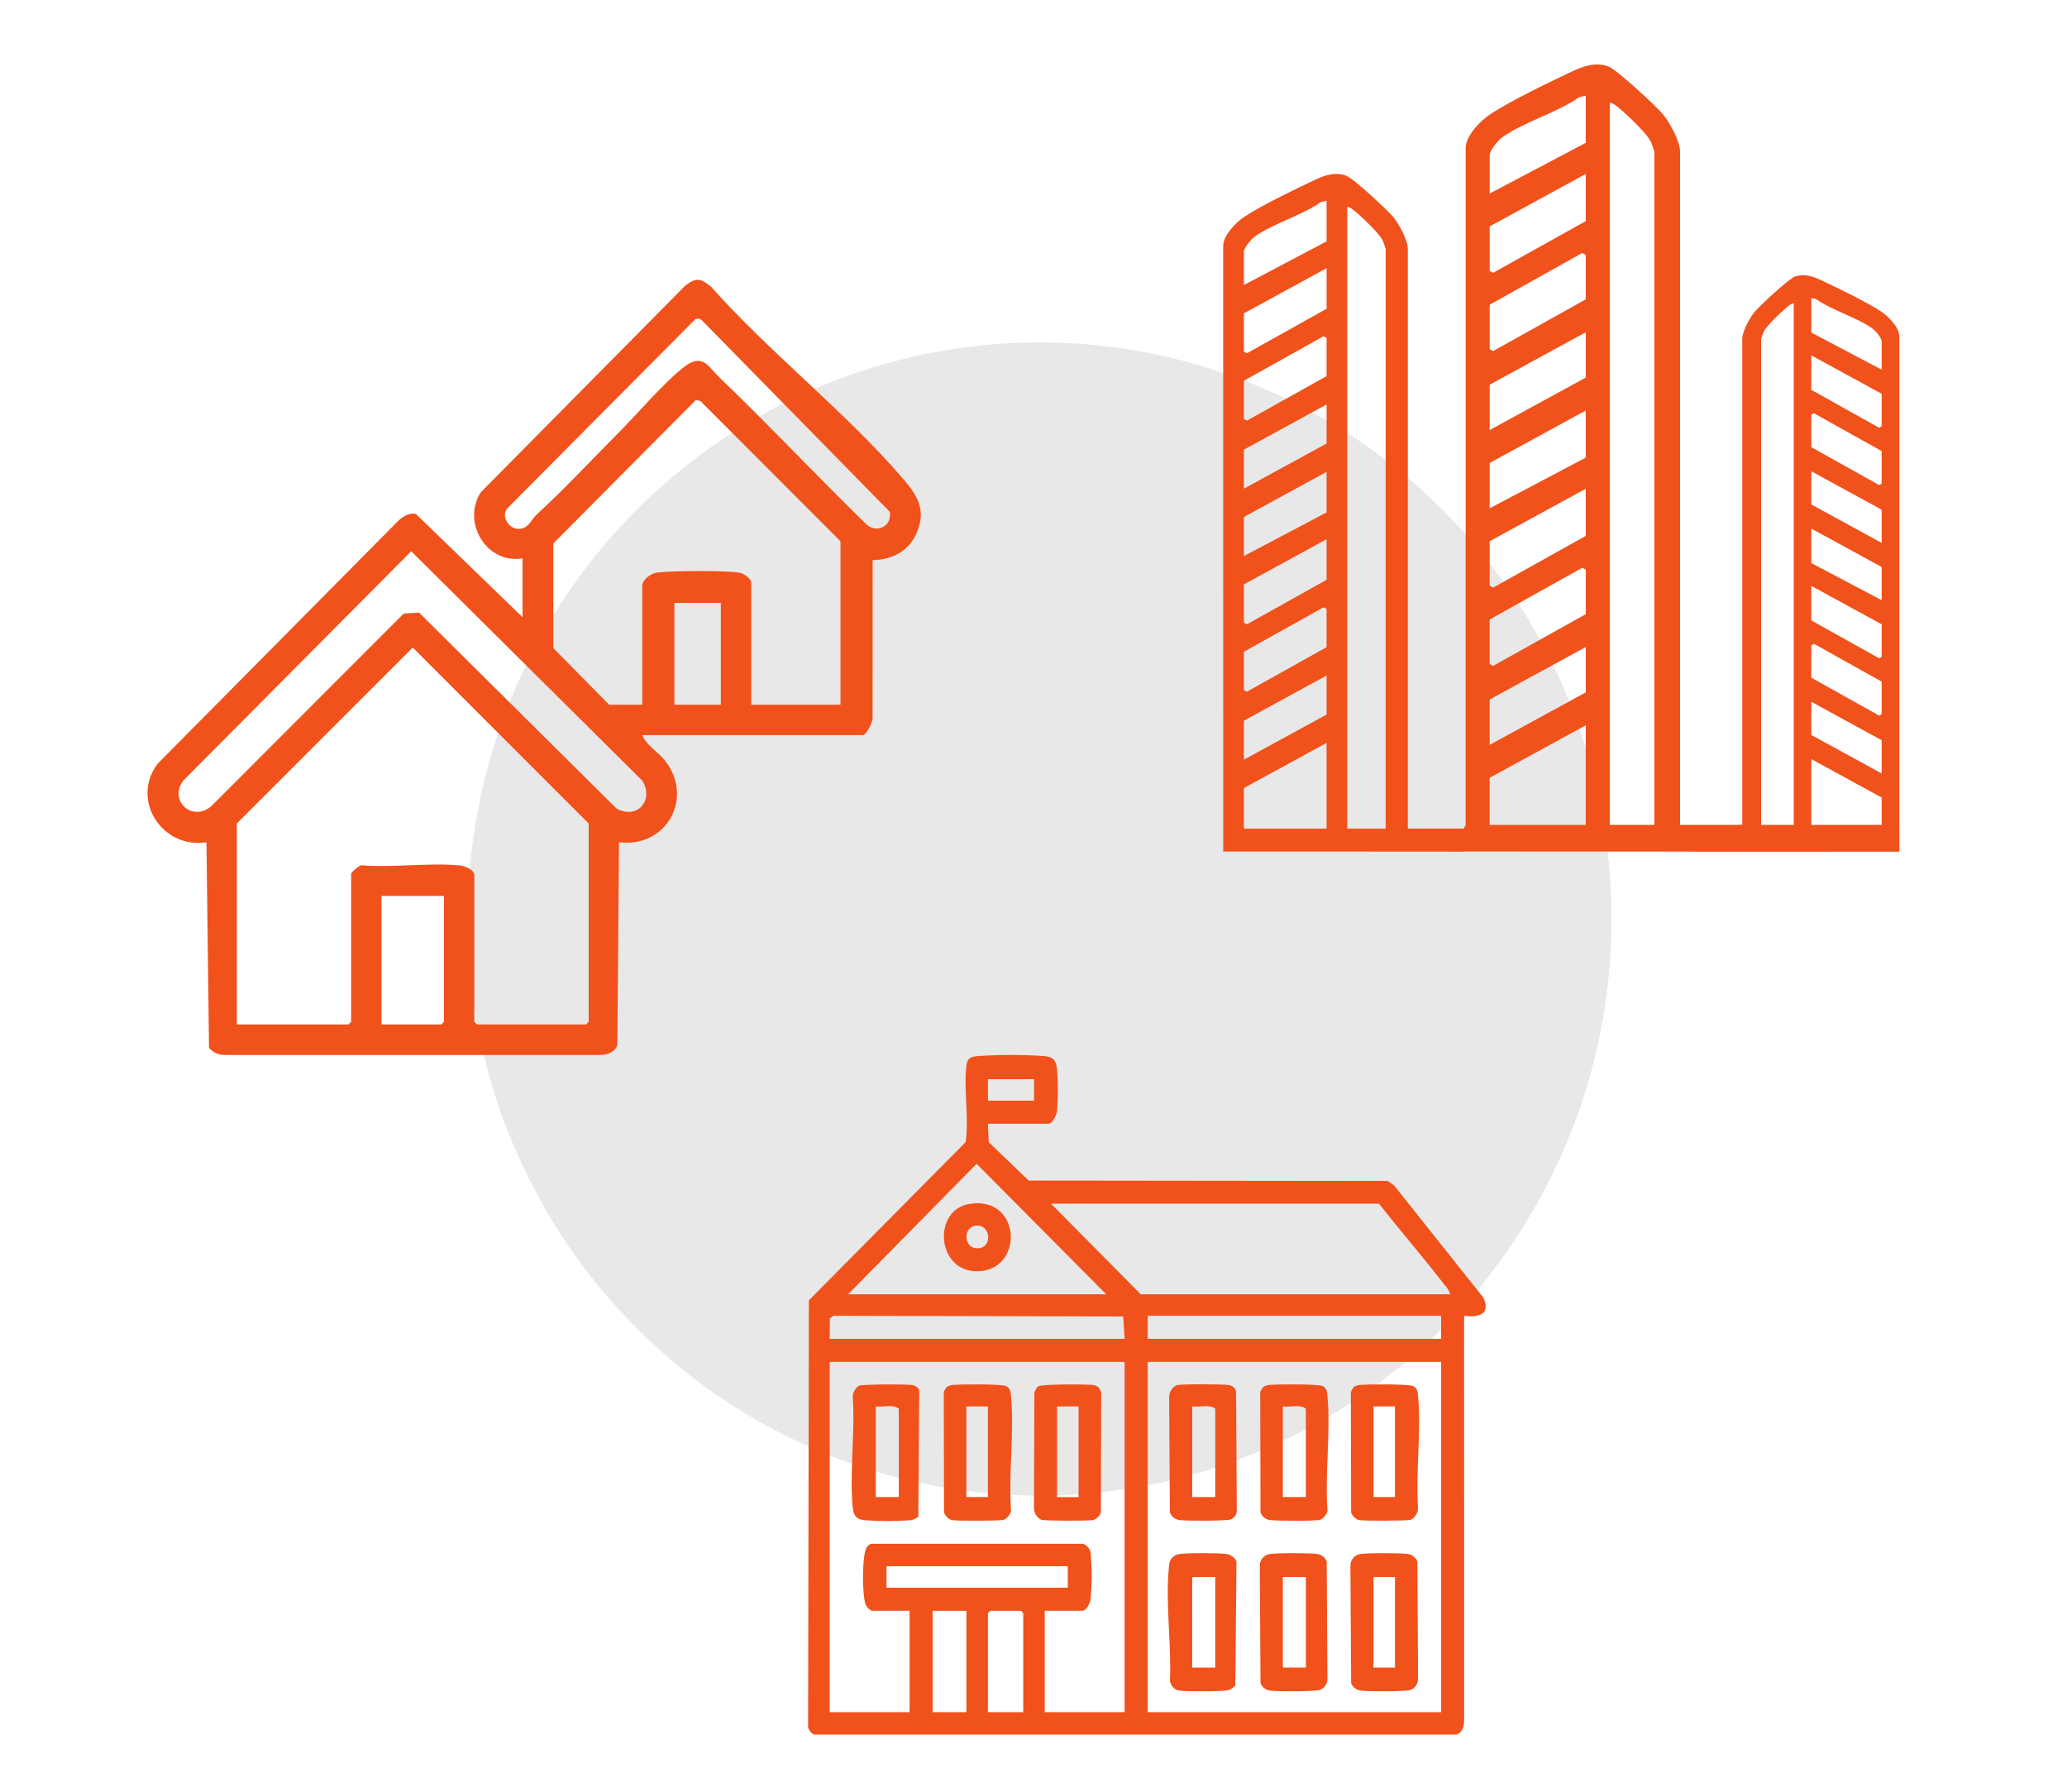
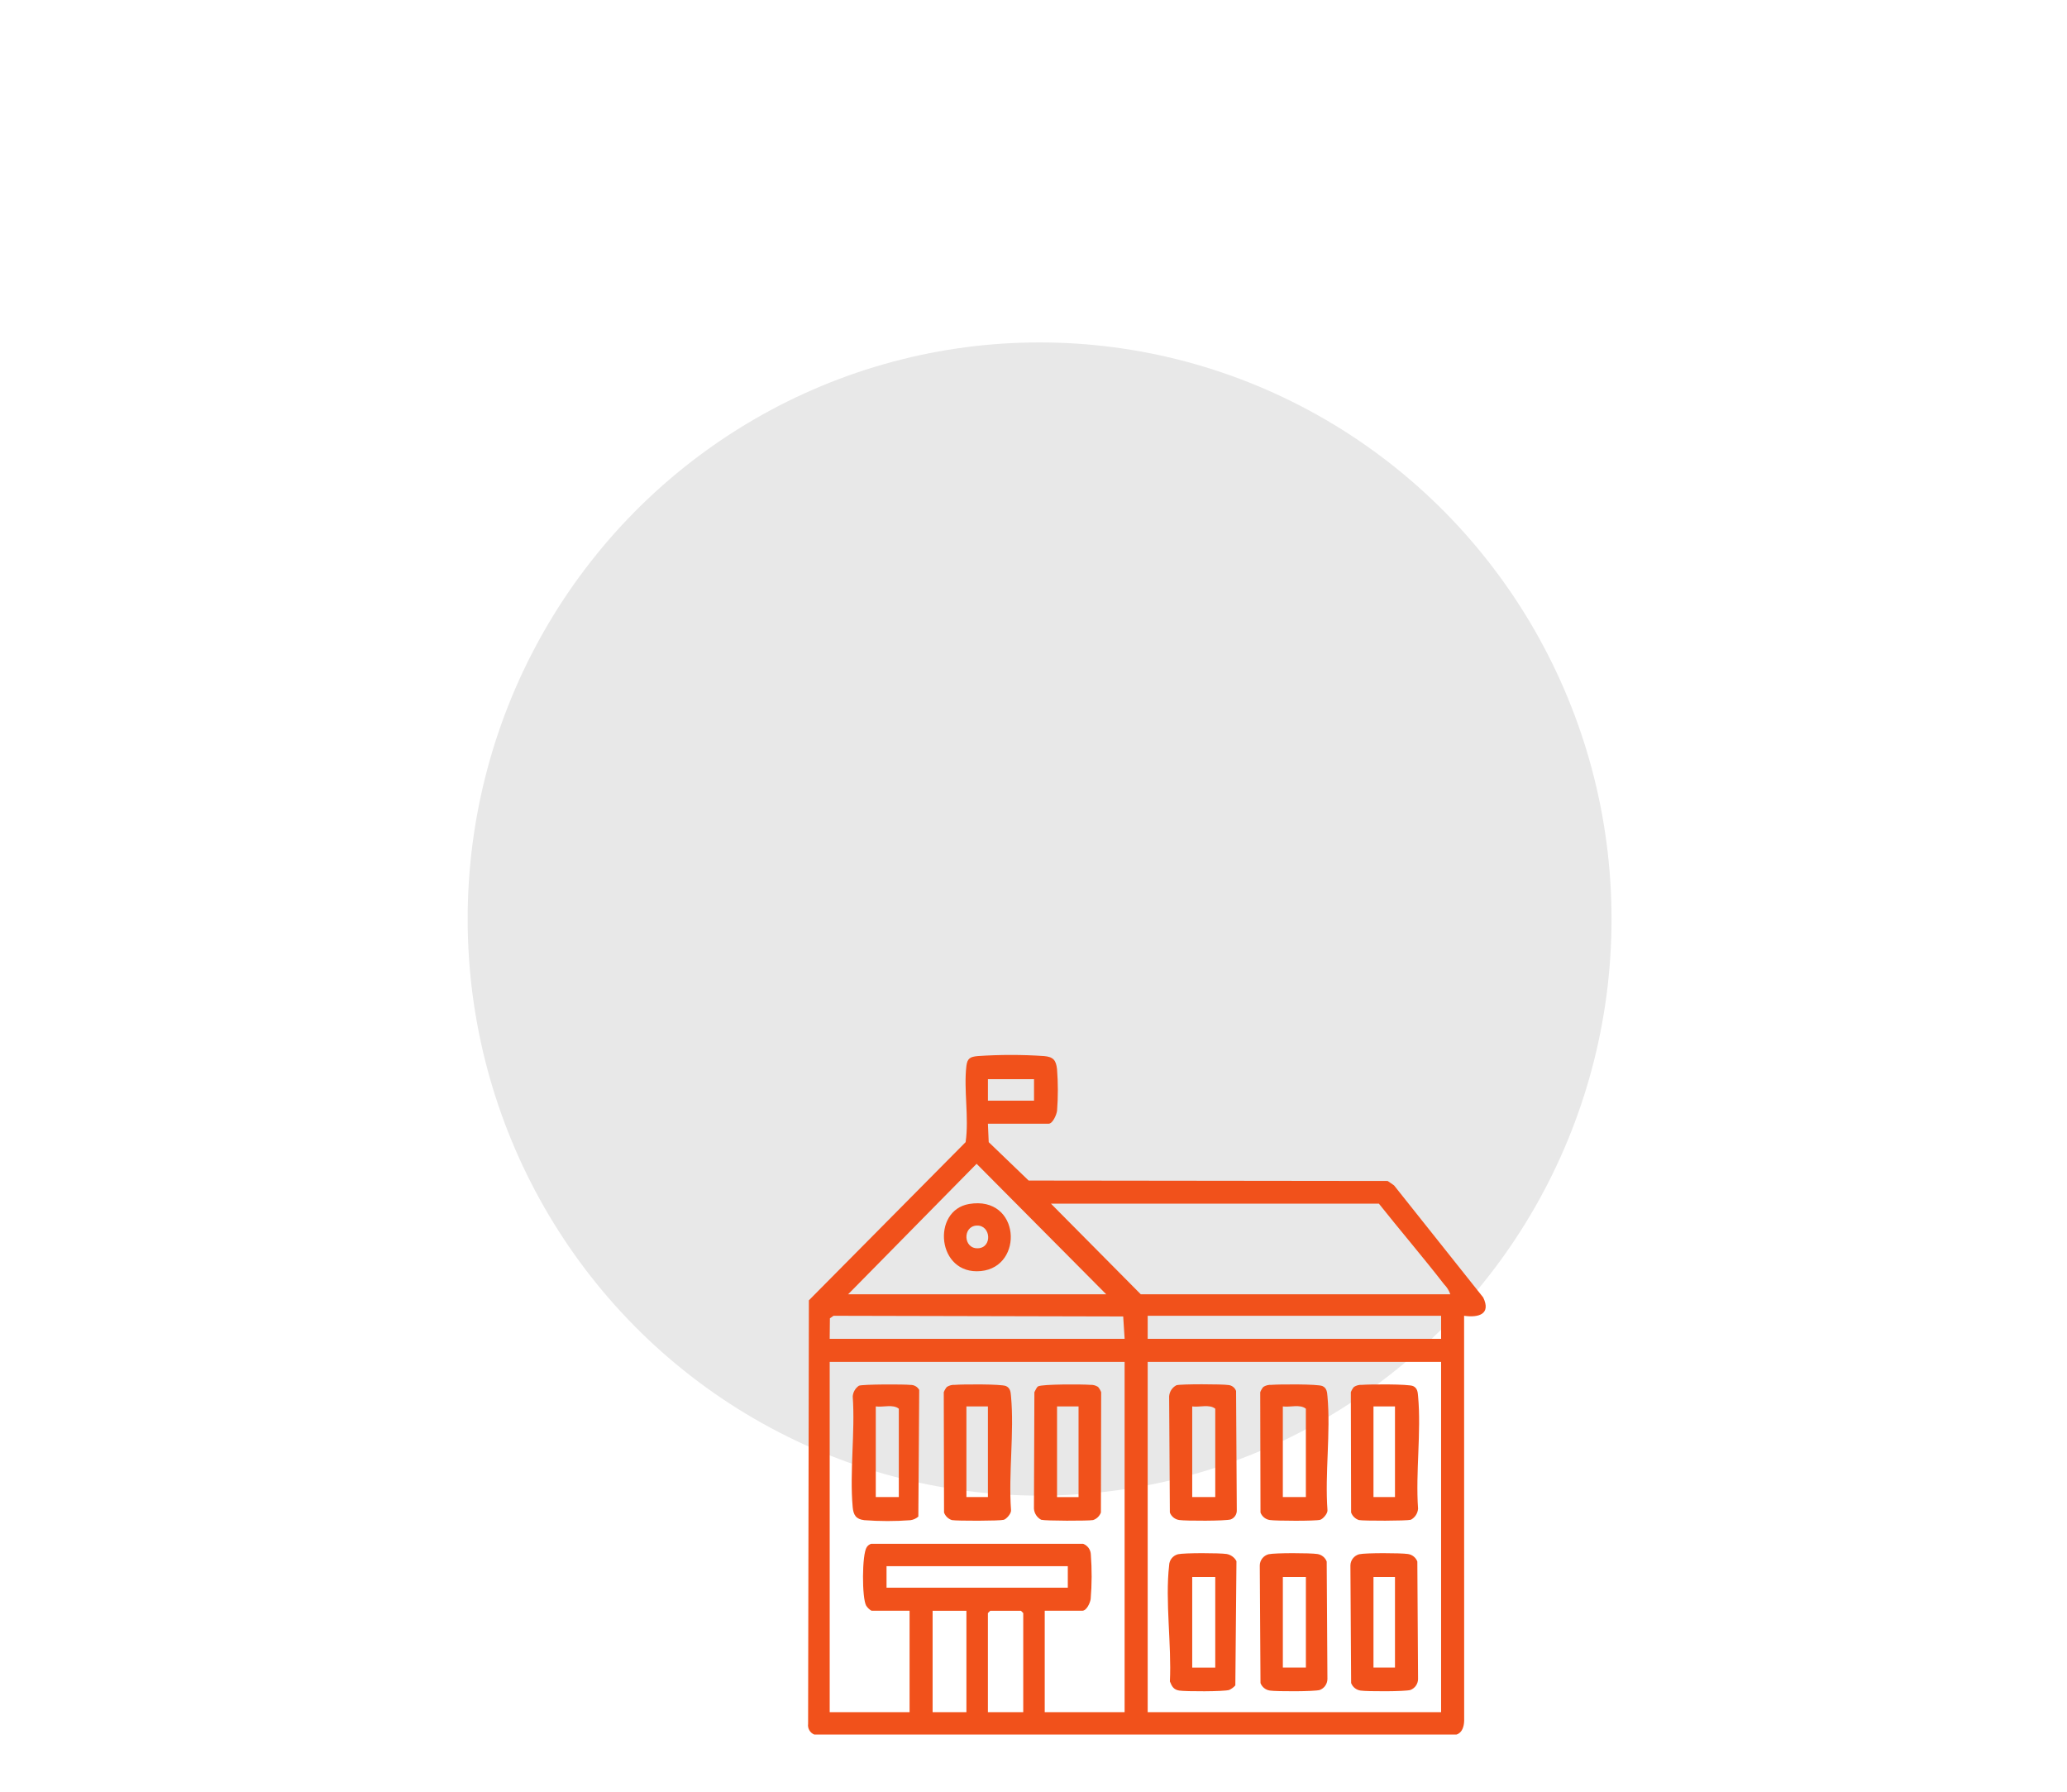
<svg xmlns="http://www.w3.org/2000/svg" id="a" width="1292.89" height="1120.92" viewBox="0 0 1292.89 1120.92">
  <defs>
    <style>.w{clip-path:url(#i);}.x{fill:none;}.y{clip-path:url(#c);}.z{clip-path:url(#u);}.aa{fill:#f1511b;}.ab{fill:#e8e8e8;}</style>
    <clipPath id="c">
-       <rect class="x" x="765.1" y="40.33" width="422.89" height="492.24" />
-     </clipPath>
+       </clipPath>
    <clipPath id="i">
      <rect class="x" x="505.46" y="659.73" width="423.84" height="425.01" />
    </clipPath>
    <clipPath id="u">
-       <rect class="x" x="92.26" y="174.97" width="483.69" height="484.76" />
-     </clipPath>
+       </clipPath>
  </defs>
  <ellipse id="b" class="ab" cx="650.26" cy="574.73" rx="357.74" ry="360.59" />
  <g class="y">
    <g id="d">
      <path id="e" class="aa" d="M915.68,532.57l-150.58-.05v-14.31s-.01-364.38-.01-364.38c0-6.83,8.28-15.05,13.58-18.49,11.22-7.27,31.82-17.26,44.27-23.06,6.01-2.8,12.3-4.79,18.85-2.52,4.5,1.56,25.72,21.26,29.57,25.84,3.62,4.31,9.22,14.52,9.22,20.13v362.47h35.11v14.37ZM829.77,125.57l-3.44.74c-11.64,8.25-30.06,13.52-41.21,21.44-2.36,1.68-7.08,7.03-7.08,9.9v20.59l51.74-27.29v-25.38ZM866.72,518.2V155.74c0-.28-1.36-4.23-1.68-4.96-1.95-4.56-13.11-15.06-17.29-18.47-1.4-1.14-3.21-2.87-5.05-2.9v388.8h24.02ZM829.77,167.71l-51.73,28.25v23.94l1.88,1.03,49.86-27.84v-25.38ZM778.03,238.1v23.94l1.88,1.03,49.85-27.84v-23.94l-1.88-1.02-49.85,27.84ZM829.77,252.94l-51.73,28.25v24.42l51.73-28.25v-24.42ZM829.77,295.07l-51.73,28.25v24.42l51.73-27.29v-25.38ZM829.77,337.21l-51.73,28.25v23.94l1.88,1.03,49.85-27.84v-25.37ZM778.03,407.6v23.94l1.88,1.03,49.85-27.84v-23.94l-1.88-1.02-49.85,27.84ZM829.77,422.44l-51.73,28.25v24.42l51.73-28.25v-24.42ZM829.77,464.58l-51.73,28.25v25.38h51.73v-53.62Z" />
      <path id="f" class="aa" d="M1091.66,532.57l-183.97-.07,9.06-16.62V92.65c0-7.93,9.61-17.48,15.77-21.47,13.04-8.45,36.96-20.04,51.42-26.77,6.98-3.26,14.29-5.58,21.88-2.94,5.23,1.81,29.87,24.7,34.34,30.02,4.21,5,10.71,16.86,10.71,23.38v421.01h40.78v16.68ZM991.86,59.84l-4,.86c-13.52,9.58-34.91,15.71-47.87,24.91-2.74,1.94-8.22,8.16-8.22,11.5v23.92l60.09-31.7v-29.48ZM1034.79,515.88V94.88c0-.33-1.59-4.92-1.95-5.77-2.27-5.3-15.23-17.5-20.08-21.45-1.63-1.33-3.73-3.34-5.87-3.37v451.6h27.9ZM991.86,108.78l-60.09,32.81v27.82l2.19,1.2,57.91-32.34v-29.49ZM931.77,190.54v27.81l2.19,1.2,57.91-32.34v-27.82l-2.19-1.19-57.91,32.34ZM991.86,207.78l-60.09,32.81v28.36l60.09-32.81v-28.36ZM991.86,256.72l-60.09,32.81v28.36l60.09-31.7v-29.48ZM991.86,305.66l-60.09,32.81v27.81l2.19,1.2,57.91-32.34v-29.48ZM931.77,387.41v27.81l2.19,1.2,57.91-32.34v-27.81l-2.19-1.19-57.91,32.33ZM991.86,404.65l-60.09,32.81v28.36l60.09-32.81v-28.36ZM991.86,453.6l-60.09,32.81v29.48h60.09v-62.29Z" />
      <path id="g" class="aa" d="M1059.9,520.35h29.86V212.06c0-4.78,4.76-13.46,7.84-17.12,3.28-3.9,21.32-20.65,25.15-21.99,5.57-1.93,10.92-.23,16.03,2.14,10.59,4.94,28.11,13.43,37.66,19.61,4.51,2.92,11.54,9.92,11.54,15.72v322.08l-128.09.05v-12.21ZM1132.98,207.99l44,23.21v-17.51c0-2.44-4.01-6.99-6.02-8.42-9.49-6.74-25.15-11.22-35.05-18.24l-2.93-.63v21.58ZM1121.98,520.35V189.67c-1.57.02-3.11,1.5-4.3,2.46-3.55,2.9-13.04,11.83-14.7,15.71-.27.62-1.43,3.98-1.43,4.22v308.29h20.43ZM1132.98,243.83l42.4,23.68,1.6-.87v-20.36l-44-24.03v21.58ZM1134.58,258.43l-1.6.87v20.36l42.4,23.68,1.6-.87v-20.36l-42.4-23.68ZM1132.98,315.5l44,24.03v-20.77l-44-24.03v20.77ZM1132.98,352.16l44,23.21v-20.77l-44-24.03v21.58ZM1132.98,388l42.4,23.68,1.6-.87v-20.37l-44-24.02v21.58ZM1134.58,402.6l-1.6.87v20.36l42.4,23.68,1.6-.87v-20.36l-42.4-23.68ZM1132.98,459.67l44,24.03v-20.77l-44-24.03v20.78ZM1132.98,520.35h44v-21.58l-44-24.03v45.61Z" />
      <rect id="h" class="aa" x="1087.85" y="515.89" width="100.13" height="16.64" />
    </g>
  </g>
  <g class="w">
    <path id="j" class="aa" d="M617.93,702.76l.5,11.51,24.98,24.02,224.57.26,3.97,2.75,55.78,70.1c5.04,10.47-2.9,12.76-11.95,11.46l.04,253.22c-.09,3.46-1.15,7.53-4.79,8.66h-401.73c-2.67-1.09-4.25-3.86-3.84-6.72l.48-264.82,98.04-98.93c2.23-15.12-1.28-32.73.48-47.56.58-4.95,2.48-5.84,7.18-6.27,13.78-.94,27.62-.94,41.4,0,5.76.51,7.49,2.51,8.12,8.21.67,8.64.68,17.32.02,25.96-.29,2.43-2.68,8.14-5.31,8.14h-37.95ZM646.77,674.89h-28.83v13.45h28.83v-13.45ZM691.93,809.41l-81.07-81.6-80.36,81.6h161.43ZM907.15,809.41c-.8-2.34-2.12-4.47-3.87-6.22-13.23-17.07-27.37-33.55-40.81-50.47h-205.14l56.21,56.69h193.62ZM703.45,837.27l-.9-13.99-181.18-.42-2.27,1.58-.14,12.84h184.48ZM901.38,822.86h-183.51v14.41h183.52v-14.41ZM703.45,851.68h-184.48v219.07h49.96v-63.42h-23.54c-.95,0-2.97-2.13-3.58-3.15-2.74-4.64-2.72-32.23.33-36.61.63-.99,1.58-1.73,2.7-2.09h132.7c2.82,1.07,4.7,3.74,4.77,6.75.71,9.25.67,18.55-.11,27.8-.34,2.42-2.54,7.29-5.2,7.29h-23.53v63.42h49.96v-219.06ZM901.38,851.68h-183.51v219.07h183.52v-219.07ZM667.9,979.47h-113.38v13.45h113.38v-13.45ZM604.48,1007.34h-21.14v63.42h21.14v-63.42ZM640.03,1070.75v-61.97l-1.44-1.44h-19.22l-1.44,1.44v61.97h22.1Z" />
    <path id="k" class="aa" d="M850.18,971.99c4.05-.9,26.06-.84,30.48-.15,2.67.38,4.92,2.18,5.87,4.7l.45,73.58c-.08,3.01-1.96,5.68-4.77,6.75-3.24,1.01-27.19,1-31.22.37-2.67-.38-4.92-2.18-5.87-4.7l-.45-73.58c.07-3.29,2.32-6.14,5.51-6.98M872.55,986.2h-13.45v56.68h13.45v-56.68Z" />
    <path id="l" class="aa" d="M846.89,867.35c1.48-.95,3.22-1.4,4.97-1.29,4.69-.4,29.13-.56,32,.75,2.76,1.26,2.93,3.81,3.15,6.45,2.05,22.26-1.64,47.6-.02,70.2-.2,2.96-1.92,5.6-4.55,6.98-2.41.71-29.41.75-32.45.18-2.26-.75-4.06-2.49-4.88-4.73l-.17-75.24c.46-1.2,1.11-2.32,1.94-3.31M872.55,879.54h-13.45v56.7h13.45v-56.7Z" />
    <path id="m" class="aa" d="M736.8,971.99c4.01-.9,26.1-.84,30.49-.15,2.61.47,4.87,2.12,6.1,4.47l-.7,77.69c-1.07,1.22-2.38,2.2-3.86,2.87-3.35,1.02-27.14,1.01-31.22.37-3.53-.56-4.61-2.6-5.85-5.68,1.13-22.73-3.05-50.4-.48-72.59.07-3.3,2.32-6.14,5.51-6.98M760.13,986.21h-14.41v56.68h14.41v-56.68Z" />
    <path id="n" class="aa" d="M793.49,971.99c4.05-.9,26.06-.84,30.48-.15,2.67.38,4.92,2.18,5.87,4.7l.45,73.58c-.08,3.01-1.96,5.68-4.77,6.75-3.24,1.01-27.19,1-31.22.37-2.67-.38-4.92-2.18-5.87-4.7l-.45-73.58c.07-3.29,2.32-6.14,5.51-6.98M816.82,986.2h-14.41v56.68h14.41v-56.68Z" />
    <path id="o" class="aa" d="M790.2,867.35c1.48-.95,3.22-1.4,4.97-1.29,4.69-.4,29.13-.56,32,.75,2.76,1.26,2.93,3.81,3.15,6.45,2.08,22.58-1.68,48.27,0,71.2.19,2.06-2.81,5.48-4.57,6-2.81.82-27.79.71-31.45.14-2.67-.38-4.92-2.18-5.87-4.7l-.17-75.24c.46-1.2,1.11-2.32,1.94-3.31M816.81,936.24v-55.25c-3.6-2.99-9.86-.8-14.41-1.44v56.69h14.41Z" />
    <path id="p" class="aa" d="M735.83,866.29c2.82-.82,28.71-.72,32.4-.14,2.24.15,4.17,1.61,4.92,3.73l.45,74.54c.12,2.55-1.41,4.9-3.8,5.8-3.1,1-28.21.99-32.19.37-2.67-.38-4.92-2.18-5.87-4.7l-.45-72.61c.2-2.96,1.92-5.6,4.55-6.98M760.13,936.25v-55.26c-3.6-2.99-9.86-.8-14.41-1.44v56.69h14.41Z" />
    <path id="q" class="aa" d="M592.27,867.35c1.48-.95,3.22-1.4,4.97-1.29,4.69-.4,29.13-.56,32,.75,2.76,1.26,2.93,3.81,3.15,6.45,2.08,22.58-1.68,48.27,0,71.2.19,2.06-2.81,5.48-4.57,6-2.43.71-29.4.75-32.45.17-2.26-.75-4.06-2.49-4.88-4.73l-.17-75.24c.46-1.2,1.11-2.32,1.94-3.31M617.92,879.55h-13.44v56.69h13.45v-56.69Z" />
    <path id="r" class="aa" d="M686.83,867.34c.83.99,1.49,2.11,1.94,3.31l-.17,75.24c-.82,2.24-2.62,3.98-4.88,4.73-3.04.57-30.03.53-32.45-.18-2.62-1.38-4.35-4.02-4.55-6.98l.28-72.81c.6-1.04,1.35-3.07,2.34-3.65,2.46-1.44,27.95-1.34,32.52-.95,1.75-.11,3.49.34,4.97,1.29M674.62,879.56h-13.45v56.69h13.45v-56.69Z" />
    <path id="s" class="aa" d="M574.41,948.45c-1.4,1.22-3.12,2-4.95,2.25-9.61.72-19.27.71-28.88-.02-5.18-.61-6.78-3.24-7.23-8.14-2-21.97,1.61-46.95.02-69.25.21-2.7,1.63-5.17,3.88-6.69,2.1-.95,28.43-.96,32.19-.51,2.28-.08,4.42,1.13,5.52,3.13l-.55,79.23ZM562.2,936.23v-55.24c-3.6-2.99-9.86-.8-14.41-1.44v56.69h14.41Z" />
    <path id="t" class="aa" d="M606.15,752.95c32.11-5.45,34.62,39.35,7.34,41.95-27.55,2.62-30.98-37.94-7.34-41.95M610.87,766.45c-8.85.46-8.41,14.52.78,14.2,9.24-.33,8.19-14.67-.78-14.2" />
  </g>
  <g class="z">
-     <path id="v" class="aa" d="M326.87,349.13c-22.34,3.97-38.27-22.39-26.16-41.24l127.79-129.15c7-5.42,9.59-4.78,16.25.56,36.78,41.35,84.34,78.48,120.09,120.09,8.98,10.46,14.5,19.32,8.76,33.39-4.75,11.64-15.51,17.37-27.77,17.48l-.03,97.72c.73,2.8-3.93,11.74-6.13,11.74h-137.96c2.46,6.26,9.81,10.42,13.98,15.63,18.83,23.53,1.14,55.07-28.51,51.4l-1.03,126.88c-1.67,4.47-6.14,6.01-10.65,6.11h-234.68c-3.86.14-7.58-1.5-10.08-4.44l-1.59-128.55c-27.41,4.27-47.66-26.13-30.63-49.05l150.67-152.05c2.91-2.68,6.79-5.15,10.94-4.25l66.73,64.6v-36.86ZM434.91,199.59l-116.97,117.7c-5.21,4.7.07,13.45,6.14,13.47,6.59.02,8.12-5.78,11.68-9.05,17.91-16.42,34.37-34.26,51.41-51.36,11.46-11.5,29.33-32.43,41.34-41.33,11.08-8.21,14.73.52,21.22,6.75,31.29,30.07,61.07,61.76,92.18,92.15,6.77,6.09,16.3.87,14.63-7.87l-117.34-119.56c-1.14-1.09-2.8-1.43-4.29-.9M525.72,440.73v-102.22l-87.67-87.76-2.82-.56-89.14,89.67v65.45l34.95,35.42h20.67v-74.29c0-3.97,5.51-7.94,9.47-8.4,9.58-1.12,42.19-1.34,51.35.09,2.51.4,7.33,3.75,7.33,6.08v76.52h55.87ZM257.2,344.74l-142.59,143.46c-9.11,12.37,5.26,25.96,17.32,16.2l120.6-120.7,9.62-.56,123.37,122.39c12.99,7.47,23.83-5.21,16.21-17.33l-144.52-143.47ZM450.87,377.05h-29.05v63.68h29.05v-63.68ZM148.13,640.69h69.82l1.68-1.68v-92.72c0-.46,5.41-5.99,7.2-5.09,19.49,1.45,41.23-1.73,60.44,0,3.2.29,9.44,2.51,9.44,6.2v91.6l1.68,1.68h68.14l1.68-1.68v-124l-110.04-110.02-110.04,110.02v125.68ZM277.71,560.27h-39.1v80.43h37.42l1.68-1.68v-78.75Z" />
-   </g>
+     </g>
</svg>